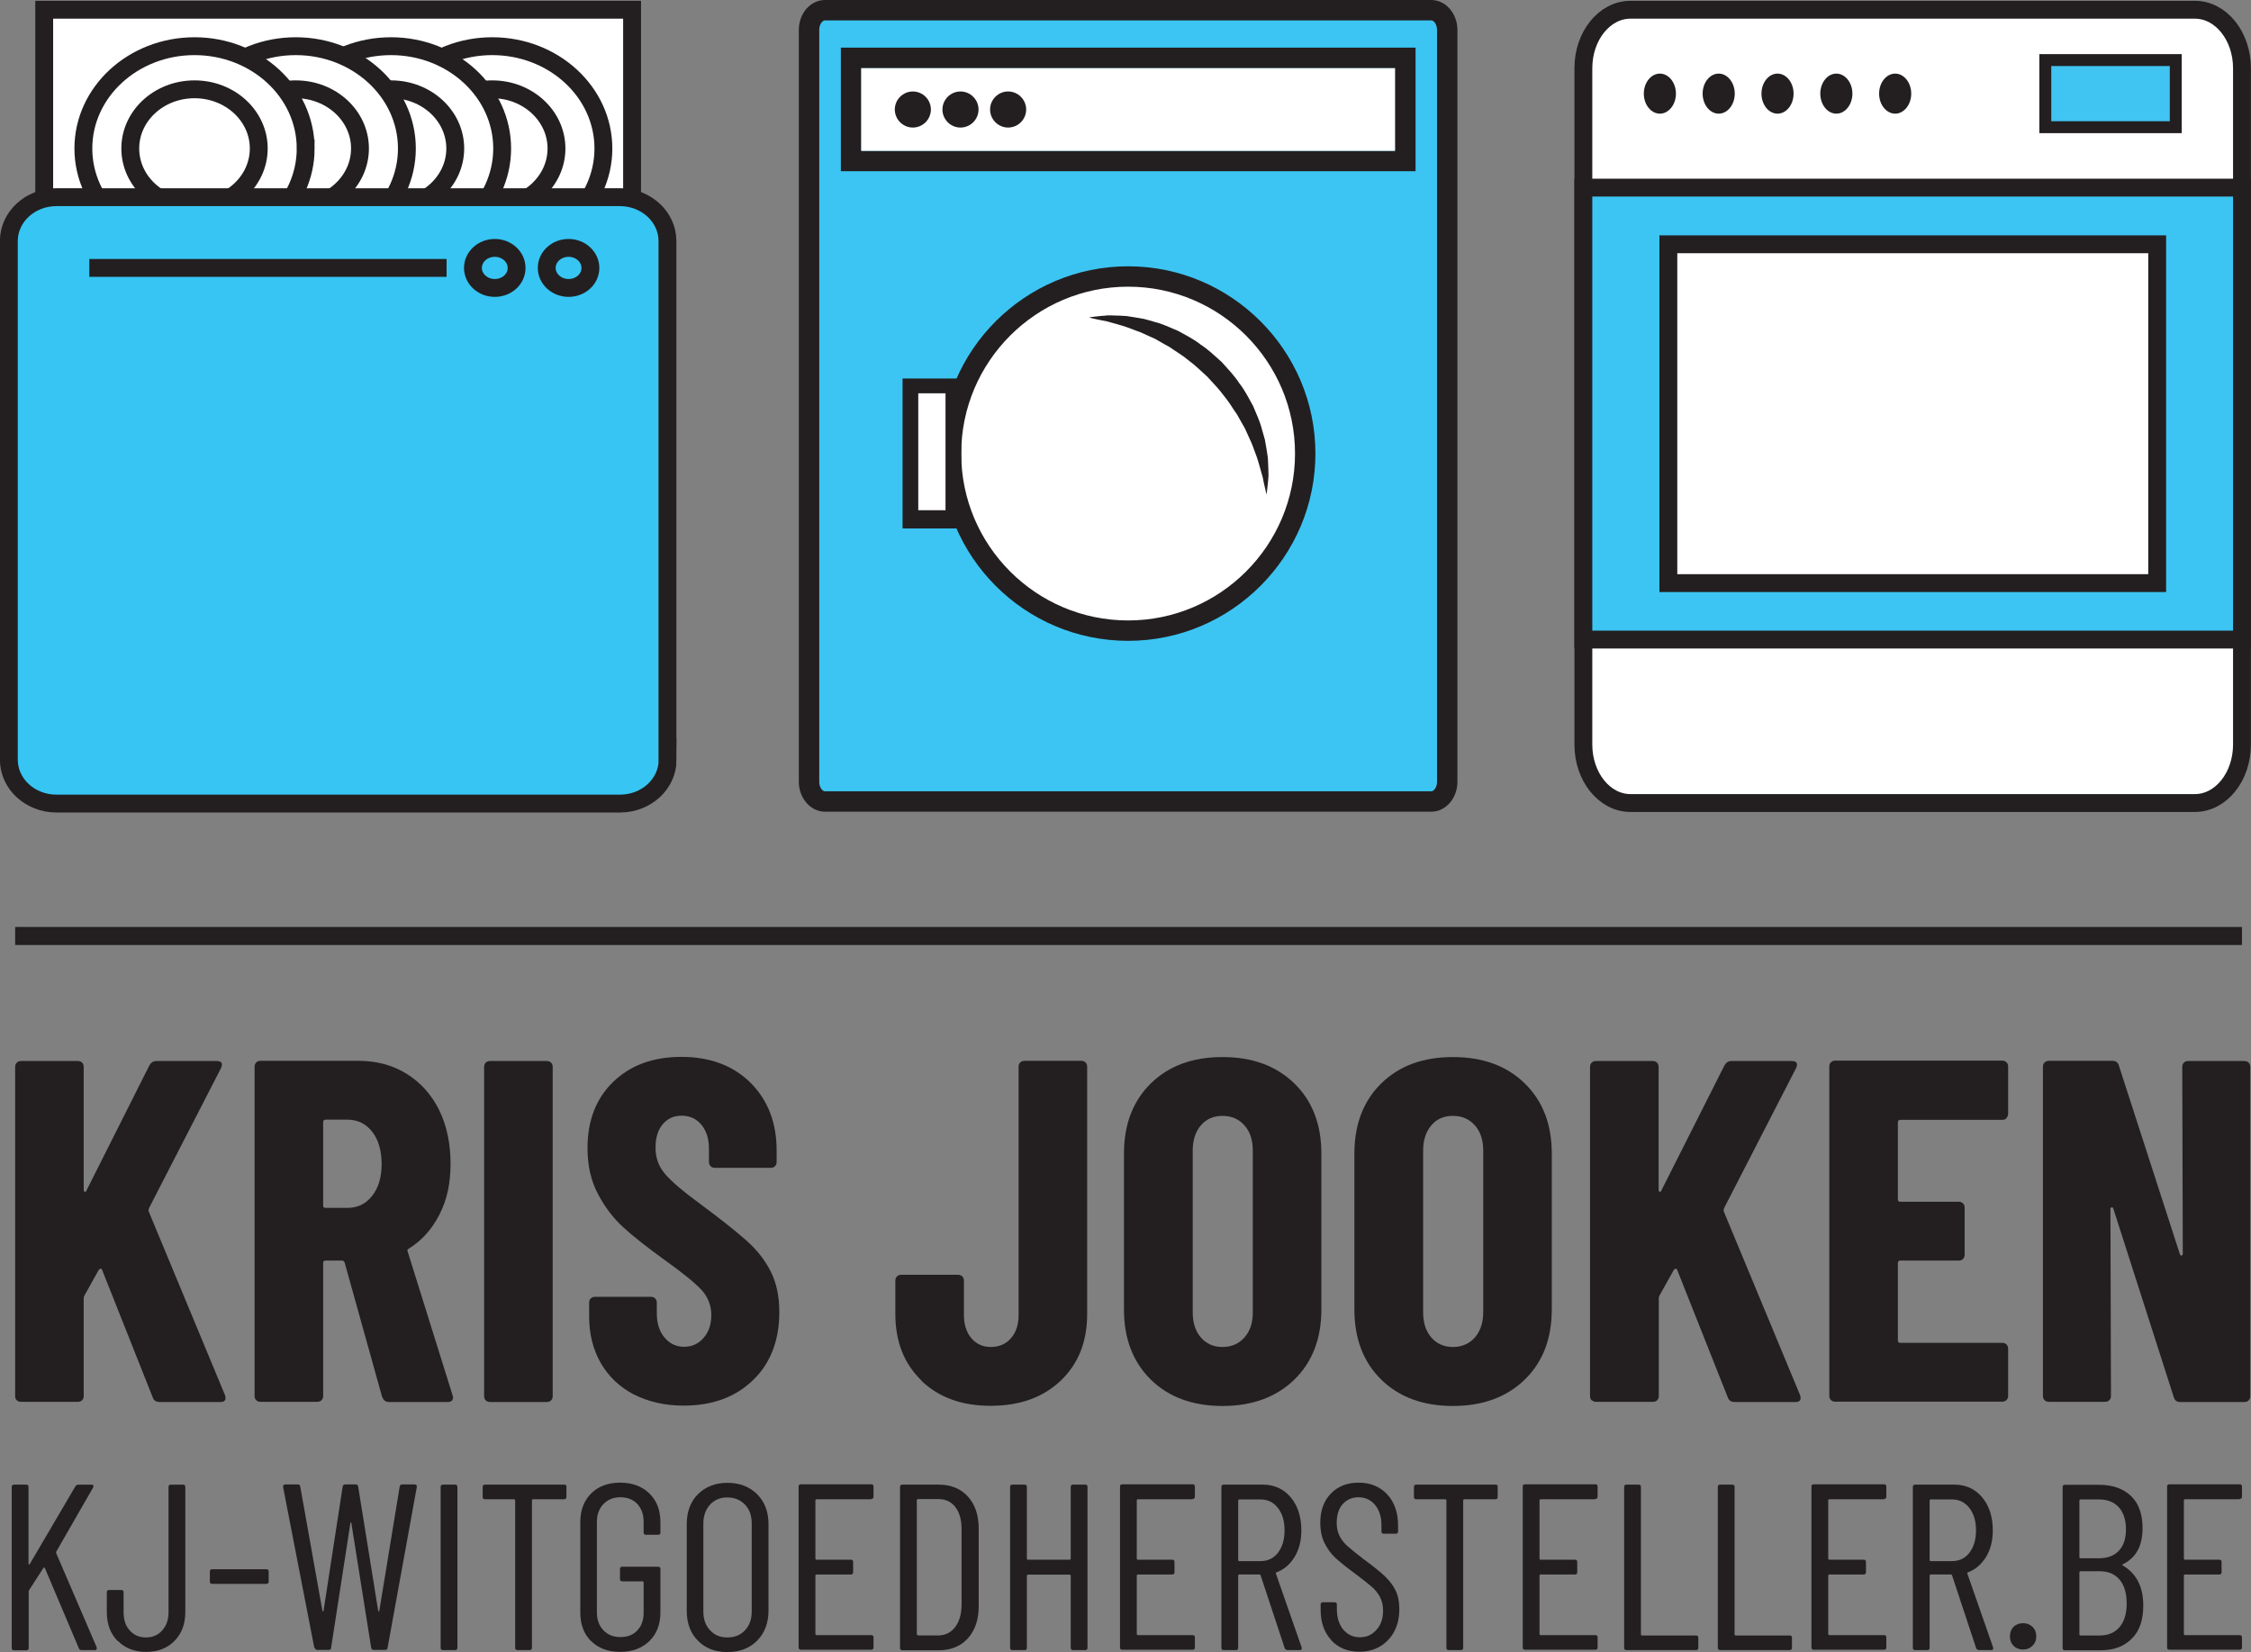
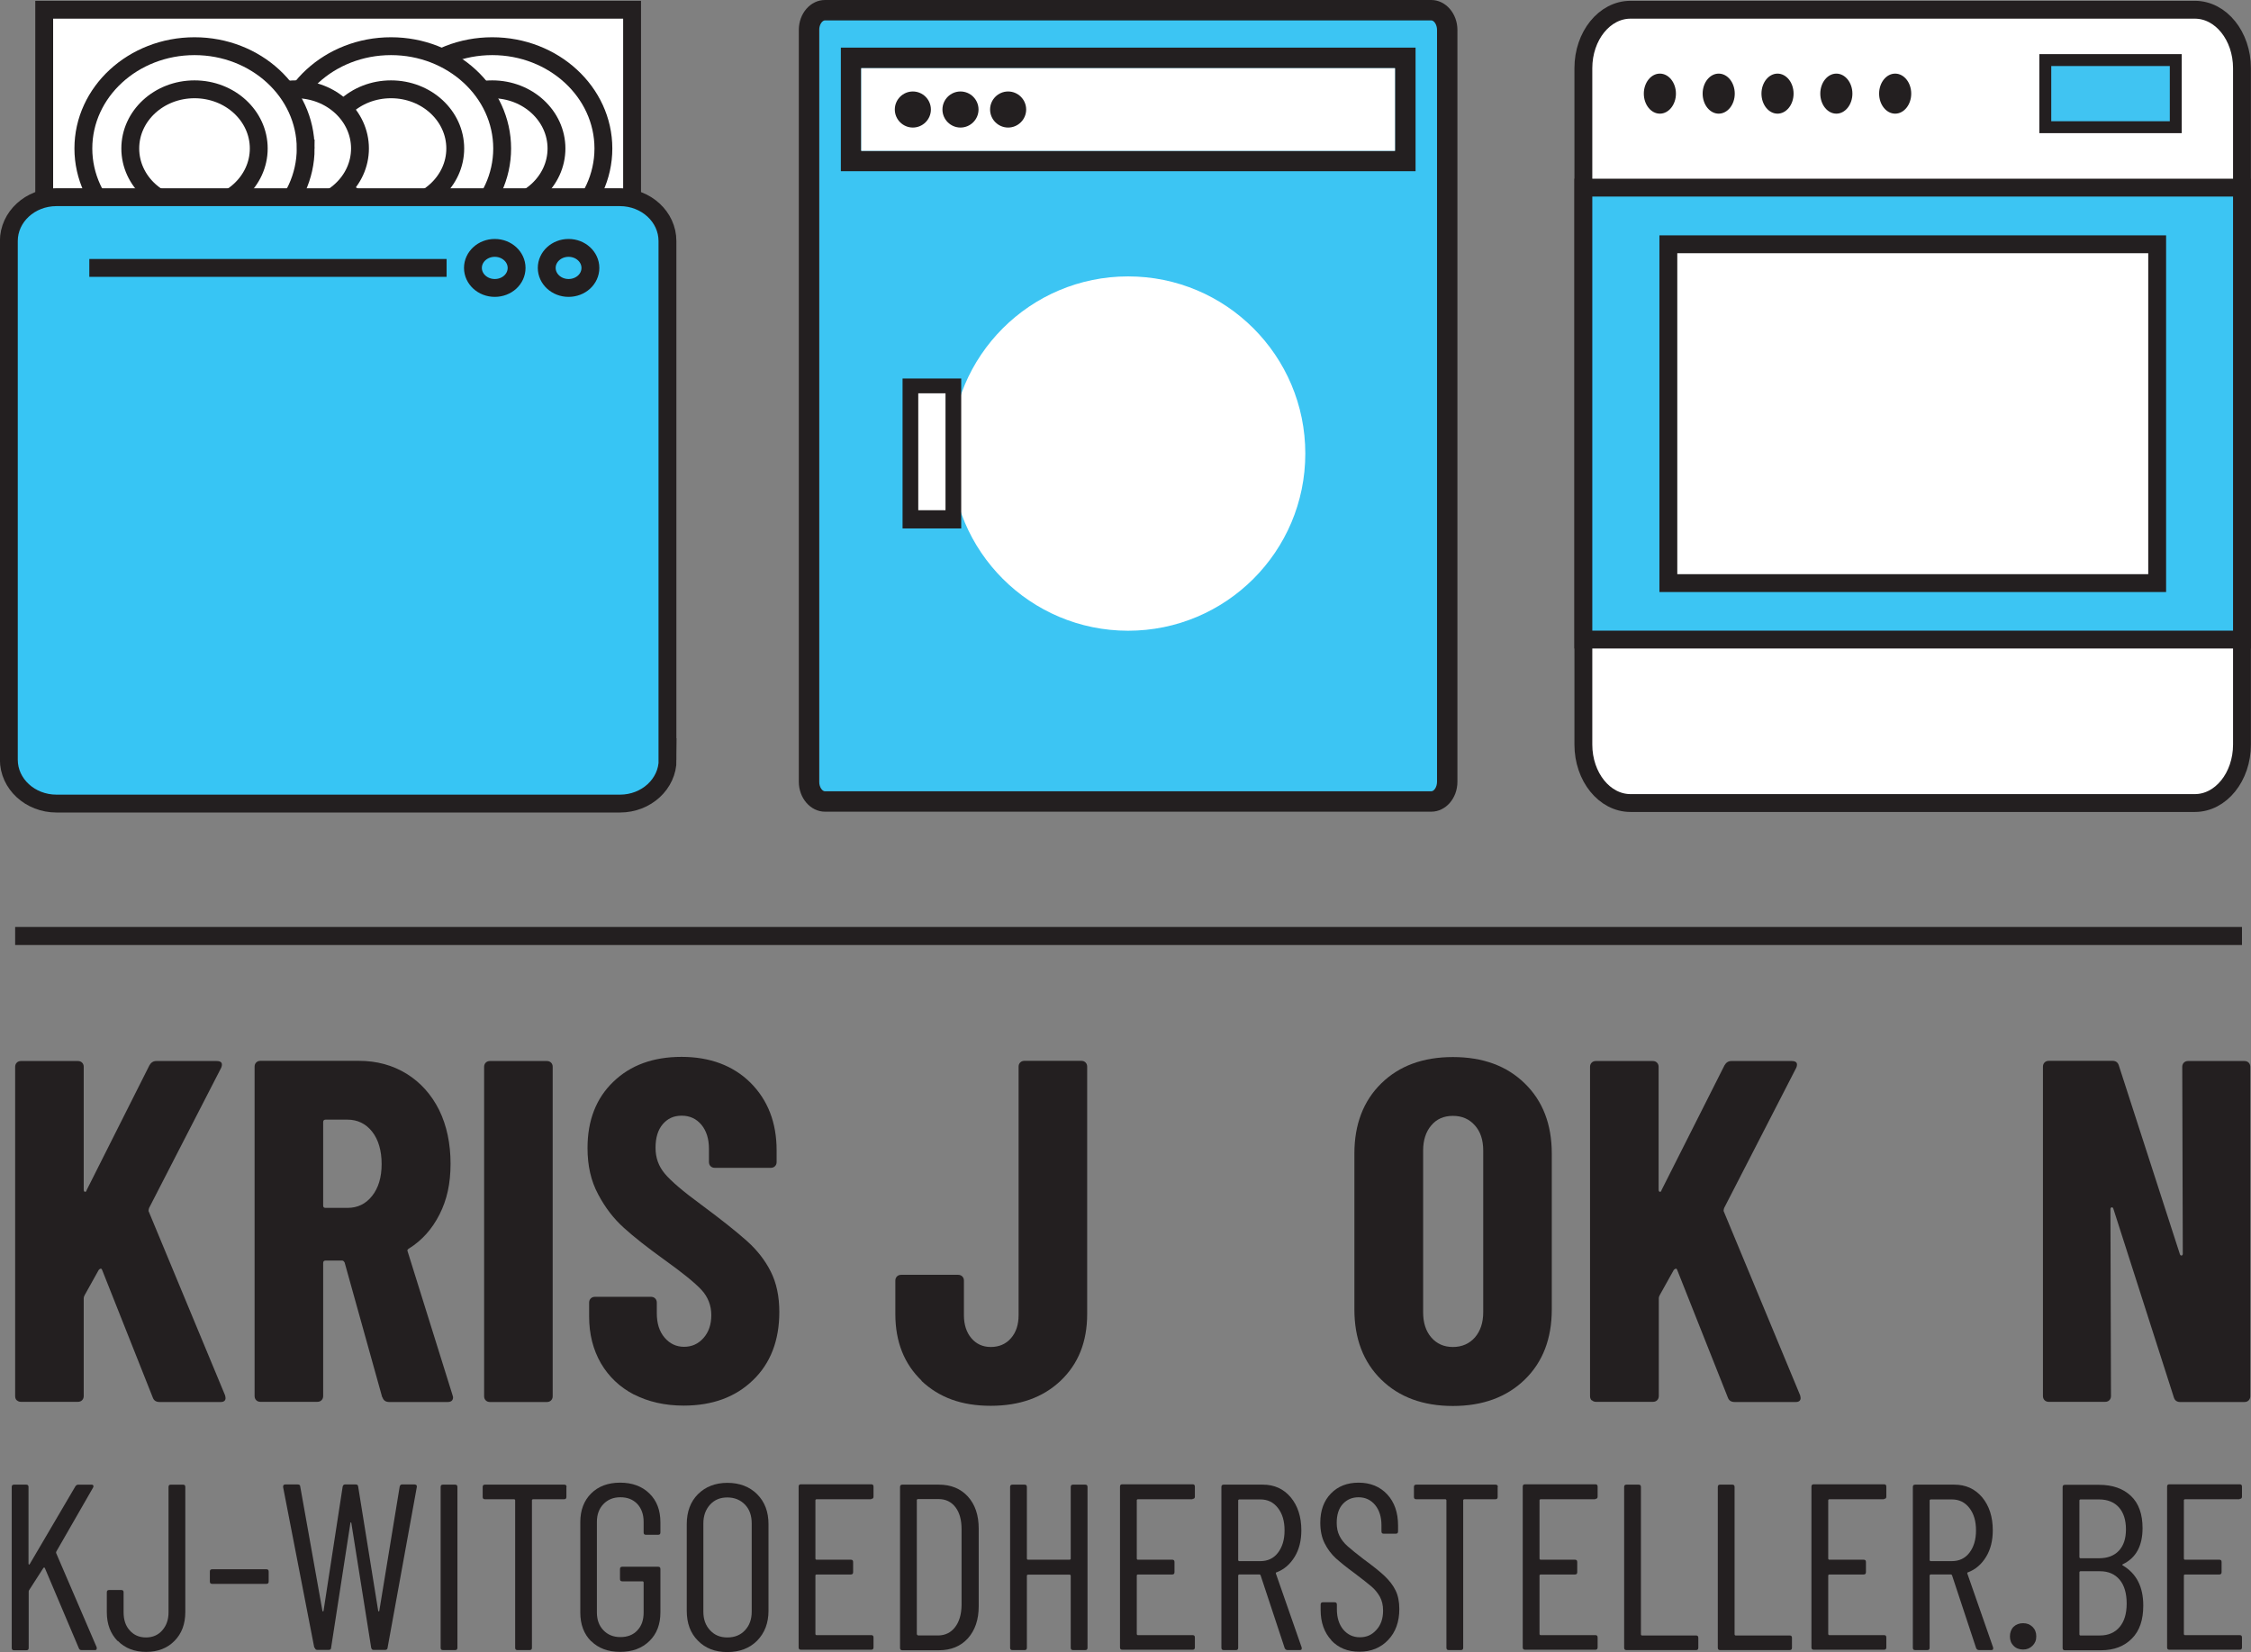
<svg xmlns="http://www.w3.org/2000/svg" id="a" viewBox="0 0 124.75 91.57">
  <rect x="0" y="0" width="124.75" height="91.57" fill="#808080" stroke="none" />
  <defs>
    <style>.b,.c{fill:#3cc5f3;}.d,.e{fill:#fff;}.c,.e,.f,.g,.h,.i{stroke:#231f20;stroke-miterlimit:10;}.c,.e,.g,.h{stroke-width:.99px;}.f,.j{fill:#231f20;}.g,.i{fill:none;}.h{fill:#37c5f4;}.k{fill:#40c4f2;}.i{stroke-width:.66px;}</style>
  </defs>
  <g>
    <path class="j" d="M.93,77.62c-.06-.06-.09-.14-.09-.23v-18.26c0-.09,.03-.17,.09-.23,.06-.06,.14-.09,.23-.09h3.16c.09,0,.17,.03,.23,.09,.06,.06,.09,.14,.09,.23v6.81c0,.07,.02,.11,.07,.12,.04,0,.08-.02,.09-.09l3.48-6.92c.09-.16,.22-.24,.38-.24h3.35c.13,0,.21,.03,.26,.09,.04,.06,.04,.16-.01,.28l-4,7.78c-.02,.07-.03,.13-.03,.16l4.24,10.21s.03,.09,.03,.16c0,.14-.09,.22-.27,.22h-3.38c-.2,0-.32-.08-.38-.24l-2.81-7.08c-.02-.05-.05-.08-.08-.07-.04,0-.07,.03-.11,.07l-.78,1.4c-.04,.07-.05,.13-.05,.16v5.43c0,.09-.03,.17-.09,.23-.06,.06-.14,.09-.23,.09H1.16c-.09,0-.17-.03-.23-.09Z" />
    <path class="j" d="M21.18,77.44l-2.08-7.46c-.04-.07-.08-.11-.14-.11h-.92c-.09,0-.13,.05-.13,.14v7.37c0,.09-.03,.17-.09,.23-.06,.06-.14,.09-.23,.09h-3.16c-.09,0-.17-.03-.23-.09-.06-.06-.09-.14-.09-.23v-18.26c0-.09,.03-.17,.09-.23,.06-.06,.14-.09,.23-.09h5.46c.99,0,1.87,.24,2.65,.72,.77,.48,1.37,1.15,1.8,2.01,.42,.86,.63,1.86,.63,2.97s-.2,2-.61,2.81-.97,1.44-1.69,1.89c-.04,.02-.06,.04-.08,.07s-.02,.06,0,.09l2.49,7.97,.03,.11c0,.18-.1,.27-.3,.27h-3.24c-.2,0-.32-.09-.38-.27Zm-3.27-15.24v4.62c0,.09,.04,.13,.13,.13h1.22c.56,0,1.01-.22,1.36-.66,.35-.44,.53-1.03,.53-1.77s-.18-1.36-.53-1.8c-.35-.44-.81-.66-1.36-.66h-1.22c-.09,0-.13,.05-.13,.14Z" />
    <path class="j" d="M26.92,77.62c-.06-.06-.09-.14-.09-.23v-18.26c0-.09,.03-.17,.09-.23,.06-.06,.14-.09,.23-.09h3.16c.09,0,.17,.03,.23,.09,.06,.06,.09,.14,.09,.23v18.26c0,.09-.03,.17-.09,.23-.06,.06-.14,.09-.23,.09h-3.16c-.09,0-.17-.03-.23-.09Z" />
    <path class="j" d="M35.14,77.3c-.79-.41-1.4-.99-1.84-1.74-.43-.75-.65-1.61-.65-2.58v-.78c0-.09,.03-.17,.09-.23,.06-.06,.14-.09,.23-.09h3.11c.09,0,.17,.03,.23,.09,.06,.06,.09,.14,.09,.23v.59c0,.56,.14,1.01,.43,1.35,.29,.34,.65,.51,1.08,.51s.79-.16,1.08-.49,.43-.75,.43-1.27-.18-1-.54-1.39c-.36-.39-1.06-.96-2.11-1.71-.9-.65-1.63-1.22-2.19-1.73-.56-.5-1.04-1.12-1.43-1.86-.4-.74-.59-1.59-.59-2.57,0-1.53,.48-2.76,1.43-3.67,.95-.92,2.21-1.38,3.78-1.38s2.86,.48,3.82,1.43c.96,.96,1.45,2.21,1.45,3.75v.65c0,.09-.03,.17-.09,.23-.06,.06-.14,.09-.23,.09h-3.11c-.09,0-.17-.03-.23-.09-.06-.06-.09-.14-.09-.23v-.73c0-.56-.14-1-.42-1.34-.28-.33-.64-.5-1.09-.5s-.78,.16-1.05,.47c-.27,.32-.4,.75-.4,1.31s.17,1.02,.51,1.43c.34,.41,1.02,.99,2.03,1.73,1.12,.83,1.96,1.5,2.53,2.01,.57,.51,1.01,1.08,1.32,1.7,.31,.62,.47,1.36,.47,2.23,0,1.58-.49,2.85-1.46,3.78-.97,.94-2.25,1.41-3.84,1.41-1.04,0-1.96-.21-2.76-.62Z" />
    <path class="j" d="M51.08,76.53c-.97-.93-1.46-2.16-1.46-3.69v-1.86c0-.09,.03-.17,.09-.23,.06-.06,.14-.09,.23-.09h3.16c.09,0,.17,.03,.23,.09,.06,.06,.09,.14,.09,.23v1.92c0,.52,.14,.95,.41,1.27s.63,.49,1.08,.49,.84-.16,1.12-.49c.28-.32,.42-.75,.42-1.27v-13.78c0-.09,.03-.17,.09-.23,.06-.06,.14-.09,.23-.09h3.16c.09,0,.17,.03,.23,.09,.06,.06,.09,.14,.09,.23v13.72c0,1.53-.49,2.76-1.47,3.69-.98,.93-2.27,1.39-3.88,1.39s-2.86-.46-3.84-1.39Z" />
-     <path class="j" d="M63.78,76.47c-.99-.97-1.49-2.27-1.49-3.89v-8.64c0-1.62,.5-2.92,1.49-3.89,.99-.97,2.31-1.46,3.97-1.46s2.98,.49,3.98,1.46c1,.97,1.5,2.27,1.5,3.89v8.64c0,1.62-.5,2.92-1.5,3.89-1,.97-2.33,1.46-3.98,1.46s-2.98-.49-3.97-1.46Zm5.19-2.34c.31-.35,.46-.81,.46-1.39v-8.97c0-.58-.15-1.04-.46-1.39-.31-.35-.71-.53-1.22-.53s-.9,.18-1.2,.53c-.3,.35-.45,.82-.45,1.39v8.97c0,.58,.15,1.04,.45,1.39,.3,.35,.7,.53,1.2,.53s.91-.18,1.22-.53Z" />
    <path class="j" d="M76.55,76.47c-.99-.97-1.49-2.27-1.49-3.89v-8.64c0-1.62,.5-2.92,1.49-3.89,.99-.97,2.31-1.46,3.97-1.46s2.99,.49,3.98,1.46c1,.97,1.5,2.27,1.5,3.89v8.64c0,1.62-.5,2.92-1.5,3.89-1,.97-2.33,1.46-3.98,1.46s-2.98-.49-3.97-1.46Zm5.19-2.34c.3-.35,.46-.81,.46-1.39v-8.97c0-.58-.15-1.04-.46-1.39-.31-.35-.71-.53-1.22-.53s-.91,.18-1.2,.53c-.3,.35-.45,.82-.45,1.39v8.97c0,.58,.15,1.04,.45,1.39,.3,.35,.7,.53,1.2,.53s.91-.18,1.22-.53Z" />
    <path class="j" d="M88.21,77.62c-.06-.06-.09-.14-.09-.23v-18.26c0-.09,.03-.17,.09-.23s.14-.09,.23-.09h3.16c.09,0,.17,.03,.23,.09,.06,.06,.09,.14,.09,.23v6.81c0,.07,.02,.11,.07,.12,.04,0,.08-.02,.09-.09l3.49-6.92c.09-.16,.22-.24,.38-.24h3.35c.13,0,.21,.03,.26,.09,.04,.06,.04,.16-.01,.28l-4,7.78c-.02,.07-.03,.13-.03,.16l4.24,10.21s.03,.09,.03,.16c0,.14-.09,.22-.27,.22h-3.38c-.2,0-.32-.08-.38-.24l-2.81-7.08c-.02-.05-.04-.08-.08-.07s-.07,.03-.11,.07l-.78,1.4c-.04,.07-.05,.13-.05,.16v5.43c0,.09-.03,.17-.09,.23s-.14,.09-.23,.09h-3.16c-.09,0-.17-.03-.23-.09Z" />
-     <path class="j" d="M111.2,61.98c-.06,.06-.14,.09-.23,.09h-5.65c-.09,0-.14,.05-.14,.14v4.27c0,.09,.04,.13,.14,.13h3.24c.09,0,.17,.03,.23,.09,.06,.06,.09,.14,.09,.23v2.62c0,.09-.03,.17-.09,.23s-.14,.09-.23,.09h-3.24c-.09,0-.14,.05-.14,.14v4.29c0,.09,.04,.13,.14,.13h5.65c.09,0,.17,.03,.23,.09,.06,.06,.09,.14,.09,.23v2.62c0,.09-.03,.17-.09,.23s-.14,.09-.23,.09h-9.27c-.09,0-.17-.03-.23-.09-.06-.06-.09-.14-.09-.23v-18.26c0-.09,.03-.17,.09-.23s.14-.09,.23-.09h9.27c.09,0,.17,.03,.23,.09,.06,.06,.09,.14,.09,.23v2.62c0,.09-.03,.17-.09,.23Z" />
    <path class="j" d="M121.03,58.9c.06-.06,.14-.09,.23-.09h3.13c.09,0,.17,.03,.23,.09,.06,.06,.09,.14,.09,.23v18.26c0,.09-.03,.17-.09,.23s-.14,.09-.23,.09h-3.57c-.18,0-.3-.09-.35-.27l-3.35-10.45c-.02-.05-.05-.08-.09-.07s-.07,.04-.07,.09l.03,10.37c0,.09-.03,.17-.09,.23s-.14,.09-.23,.09h-3.13c-.09,0-.17-.03-.23-.09-.06-.06-.09-.14-.09-.23v-18.26c0-.09,.03-.17,.09-.23s.14-.09,.23-.09h3.54c.18,0,.3,.09,.35,.27l3.38,10.45c.02,.05,.05,.08,.09,.07,.04,0,.07-.04,.07-.09l-.03-10.37c0-.09,.03-.17,.09-.23Z" />
  </g>
  <g>
    <path class="j" d="M.65,91.33v-8.91c0-.09,.04-.13,.13-.13h.67c.09,0,.13,.04,.13,.13v4.25s0,.04,.03,.05c.02,0,.03,0,.04-.03l2.53-4.31c.04-.06,.1-.09,.16-.09h.73c.05,0,.09,.02,.1,.05,.02,.03,.01,.07-.01,.11l-2.04,3.55s-.02,.06-.01,.08l2.25,5.23v.05c.01,.07-.03,.1-.1,.1h-.75c-.07,0-.12-.04-.14-.1l-1.89-4.46s-.03-.03-.07,0l-.81,1.26s-.01,.03-.01,.07v3.11c0,.09-.04,.13-.13,.13H.78c-.09,0-.13-.04-.13-.13Z" />
    <path class="j" d="M6.52,90.96c-.4-.41-.6-.94-.6-1.6v-1.1c0-.09,.04-.13,.13-.13h.67c.09,0,.13,.04,.13,.13v1.11c0,.41,.11,.75,.34,1,.23,.26,.53,.39,.9,.39s.67-.13,.9-.39,.35-.59,.35-1v-6.95c0-.09,.04-.13,.13-.13h.67c.09,0,.13,.04,.13,.13v6.93c0,.66-.2,1.2-.6,1.6-.4,.41-.93,.61-1.57,.61s-1.17-.2-1.57-.61Z" />
    <path class="j" d="M11.63,87.66v-.55c0-.09,.04-.13,.13-.13h3c.09,0,.13,.04,.13,.13v.55c0,.09-.04,.13-.13,.13h-3c-.09,0-.13-.04-.13-.13Z" />
    <path class="j" d="M17.42,91.34l-1.73-8.91v-.03c0-.08,.04-.12,.12-.12h.69c.09,0,.14,.04,.14,.12l1.23,6.89s.02,.03,.03,.03,.02,0,.03-.03l1.06-6.89c.02-.08,.06-.12,.13-.12h.6c.08,0,.12,.04,.13,.12l1.11,6.89s.02,.03,.03,.03,.02,0,.03-.03l1.13-6.89c.02-.08,.06-.12,.13-.12h.7s.08,.01,.1,.04c.02,.03,.03,.06,.02,.1l-1.62,8.91c0,.08-.06,.12-.14,.12h-.64c-.07,0-.11-.04-.13-.12l-1.1-6.92s-.02-.03-.03-.03c-.01,0-.02,0-.02,.03l-1.07,6.92c0,.08-.05,.12-.13,.12h-.63c-.08,0-.13-.04-.14-.12Z" />
    <path class="j" d="M24.42,91.33v-8.91c0-.09,.04-.13,.13-.13h.67c.09,0,.13,.04,.13,.13v8.91c0,.09-.04,.13-.13,.13h-.67c-.09,0-.13-.04-.13-.13Z" />
    <path class="j" d="M31.39,82.42v.55c0,.09-.04,.13-.13,.13h-1.73s-.05,.02-.05,.05v8.18c0,.09-.04,.13-.13,.13h-.67c-.09,0-.13-.04-.13-.13v-8.18s-.02-.05-.05-.05h-1.62c-.09,0-.13-.04-.13-.13v-.55c0-.09,.04-.13,.13-.13h4.39c.09,0,.13,.04,.13,.13Z" />
    <path class="j" d="M32.76,90.97c-.4-.4-.6-.93-.6-1.59v-5.01c0-.66,.2-1.19,.6-1.59,.4-.4,.94-.6,1.61-.6s1.21,.2,1.62,.6c.41,.4,.61,.93,.61,1.6v.56c0,.09-.04,.13-.13,.13h-.67c-.09,0-.13-.04-.13-.13v-.59c0-.41-.12-.74-.35-.99-.24-.25-.55-.37-.94-.37s-.7,.13-.94,.38c-.24,.25-.36,.58-.36,.98v5.03c0,.4,.12,.73,.36,.98,.24,.25,.55,.38,.94,.38s.71-.12,.94-.37c.24-.25,.35-.58,.35-.99v-1.68s-.02-.05-.05-.05h-1.13c-.09,0-.13-.04-.13-.13v-.55c0-.09,.04-.13,.13-.13h1.98c.09,0,.13,.04,.13,.13v2.4c0,.66-.2,1.19-.61,1.59s-.95,.6-1.62,.6-1.21-.2-1.61-.6Z" />
    <path class="j" d="M38.68,90.94c-.42-.42-.62-.97-.62-1.66v-4.8c0-.69,.21-1.25,.62-1.66s.96-.63,1.63-.63,1.23,.21,1.65,.63c.42,.42,.63,.97,.63,1.66v4.8c0,.68-.21,1.23-.63,1.66-.42,.42-.97,.63-1.65,.63s-1.22-.21-1.63-.63Zm2.61-.58c.25-.27,.37-.61,.37-1.03v-4.89c0-.43-.12-.78-.37-1.04s-.58-.4-.98-.4-.71,.13-.96,.4c-.24,.27-.37,.61-.37,1.04v4.89c0,.42,.12,.76,.37,1.03,.25,.27,.56,.4,.96,.4s.73-.13,.98-.4Z" />
    <path class="j" d="M48.28,83.1h-3.04s-.05,.02-.05,.05v3.25s.02,.05,.05,.05h1.91c.09,0,.13,.04,.13,.13v.56c0,.09-.04,.13-.13,.13h-1.91s-.05,.02-.05,.05v3.26s.02,.05,.05,.05h3.04c.09,0,.13,.04,.13,.13v.55c0,.09-.04,.13-.13,.13h-3.89c-.09,0-.13-.04-.13-.13v-8.91c0-.09,.04-.13,.13-.13h3.89c.09,0,.13,.04,.13,.13v.55c0,.09-.04,.13-.13,.13Z" />
    <path class="j" d="M49.88,91.33v-8.91c0-.09,.04-.13,.13-.13h2.02c.67,0,1.21,.22,1.61,.66s.6,1.03,.6,1.78v4.3c0,.74-.2,1.33-.6,1.78-.4,.44-.94,.66-1.61,.66h-2.02c-.09,0-.13-.04-.13-.13Zm.98-.68h1.15c.38-.01,.69-.16,.92-.46,.23-.3,.35-.7,.36-1.21v-4.22c0-.51-.11-.92-.34-1.22-.23-.3-.54-.45-.94-.45h-1.15s-.05,.02-.05,.05v7.44s.02,.05,.05,.05Z" />
    <path class="j" d="M59.47,82.29h.67c.09,0,.13,.04,.13,.13v8.91c0,.09-.04,.13-.13,.13h-.67c-.09,0-.13-.04-.13-.13v-4s-.02-.05-.05-.05h-2.33s-.05,.02-.05,.05v4c0,.09-.04,.13-.13,.13h-.67c-.09,0-.13-.04-.13-.13v-8.91c0-.09,.04-.13,.13-.13h.67c.09,0,.13,.04,.13,.13v3.98s.02,.05,.05,.05h2.33s.05-.02,.05-.05v-3.98c0-.09,.04-.13,.13-.13Z" />
    <path class="j" d="M66.09,83.1h-3.04s-.05,.02-.05,.05v3.25s.02,.05,.05,.05h1.91c.09,0,.13,.04,.13,.13v.56c0,.09-.04,.13-.13,.13h-1.91s-.05,.02-.05,.05v3.26s.02,.05,.05,.05h3.04c.09,0,.13,.04,.13,.13v.55c0,.09-.04,.13-.13,.13h-3.89c-.09,0-.13-.04-.13-.13v-8.91c0-.09,.04-.13,.13-.13h3.89c.09,0,.13,.04,.13,.13v.55c0,.09-.04,.13-.13,.13Z" />
    <path class="j" d="M71.2,91.36l-1.34-4.05s-.03-.04-.05-.04h-1.14s-.05,.02-.05,.05v4.01c0,.09-.04,.13-.13,.13h-.67c-.09,0-.13-.04-.13-.13v-8.91c0-.09,.04-.13,.13-.13h2.16c.64,0,1.15,.23,1.55,.7,.39,.47,.59,1.08,.59,1.83,0,.57-.12,1.06-.37,1.47-.25,.41-.58,.7-1,.86-.04,0-.05,.03-.04,.07l1.43,4.1v.05c.01,.06-.03,.09-.1,.09h-.68c-.08,0-.13-.04-.16-.1Zm-2.58-8.2v3.32s.02,.05,.05,.05h1.18c.4,0,.73-.15,.97-.46,.24-.31,.37-.72,.37-1.24s-.12-.93-.37-1.25-.57-.47-.97-.47h-1.18s-.05,.02-.05,.05Z" />
    <path class="j" d="M73.79,90.92c-.4-.43-.6-.99-.6-1.68v-.3c0-.09,.04-.13,.13-.13h.64c.09,0,.13,.04,.13,.13v.26c0,.46,.12,.84,.35,1.12,.24,.28,.54,.43,.92,.43s.67-.13,.92-.41c.25-.27,.37-.63,.37-1.07,0-.3-.06-.55-.18-.77-.12-.21-.27-.4-.46-.56-.19-.16-.5-.41-.94-.74-.44-.32-.78-.6-1.04-.83-.25-.23-.46-.51-.62-.83-.16-.32-.24-.7-.24-1.14,0-.68,.2-1.22,.59-1.62,.39-.4,.9-.6,1.53-.6,.66,0,1.19,.22,1.59,.65s.6,1.01,.6,1.72v.33c0,.09-.04,.13-.13,.13h-.66c-.09,0-.13-.04-.13-.13v-.34c0-.46-.12-.84-.35-1.12s-.54-.43-.92-.43c-.35,0-.64,.12-.87,.37-.23,.25-.34,.6-.34,1.05,0,.27,.05,.51,.15,.71,.1,.21,.25,.4,.45,.58,.2,.18,.5,.42,.89,.72,.52,.38,.92,.7,1.17,.94s.46,.5,.6,.79c.14,.28,.21,.63,.21,1.03,0,.72-.21,1.29-.62,1.72-.41,.43-.94,.65-1.59,.65s-1.17-.21-1.57-.64Z" />
    <path class="j" d="M83,82.42v.55c0,.09-.04,.13-.13,.13h-1.73s-.05,.02-.05,.05v8.18c0,.09-.04,.13-.13,.13h-.67c-.09,0-.13-.04-.13-.13v-8.18s-.02-.05-.05-.05h-1.62c-.09,0-.13-.04-.13-.13v-.55c0-.09,.04-.13,.13-.13h4.39c.09,0,.13,.04,.13,.13Z" />
    <path class="j" d="M88.41,83.1h-3.04s-.05,.02-.05,.05v3.25s.02,.05,.05,.05h1.91c.09,0,.13,.04,.13,.13v.56c0,.09-.04,.13-.13,.13h-1.91s-.05,.02-.05,.05v3.26s.02,.05,.05,.05h3.04c.09,0,.13,.04,.13,.13v.55c0,.09-.04,.13-.13,.13h-3.89c-.09,0-.13-.04-.13-.13v-8.91c0-.09,.04-.13,.13-.13h3.89c.09,0,.13,.04,.13,.13v.55c0,.09-.04,.13-.13,.13Z" />
    <path class="j" d="M90.01,91.33v-8.91c0-.09,.04-.13,.13-.13h.67c.09,0,.13,.04,.13,.13v8.18s.02,.05,.05,.05h3c.09,0,.13,.04,.13,.13v.55c0,.09-.04,.13-.13,.13h-3.85c-.09,0-.13-.04-.13-.13Z" />
    <path class="j" d="M95.2,91.33v-8.91c0-.09,.04-.13,.13-.13h.67c.09,0,.13,.04,.13,.13v8.18s.02,.05,.05,.05h3c.09,0,.13,.04,.13,.13v.55c0,.09-.04,.13-.13,.13h-3.85c-.09,0-.13-.04-.13-.13Z" />
    <path class="j" d="M104.41,83.1h-3.04s-.05,.02-.05,.05v3.25s.02,.05,.05,.05h1.91c.09,0,.13,.04,.13,.13v.56c0,.09-.04,.13-.13,.13h-1.91s-.05,.02-.05,.05v3.26s.02,.05,.05,.05h3.04c.09,0,.13,.04,.13,.13v.55c0,.09-.04,.13-.13,.13h-3.89c-.09,0-.13-.04-.13-.13v-8.91c0-.09,.04-.13,.13-.13h3.89c.09,0,.13,.04,.13,.13v.55c0,.09-.04,.13-.13,.13Z" />
    <path class="j" d="M109.52,91.36l-1.34-4.05s-.03-.04-.05-.04h-1.14s-.05,.02-.05,.05v4.01c0,.09-.04,.13-.13,.13h-.67c-.09,0-.13-.04-.13-.13v-8.91c0-.09,.04-.13,.13-.13h2.16c.64,0,1.15,.23,1.55,.7,.39,.47,.59,1.08,.59,1.83,0,.57-.12,1.06-.37,1.47-.25,.41-.58,.7-1,.86-.04,0-.05,.03-.04,.07l1.43,4.1v.05c.01,.06-.03,.09-.1,.09h-.68c-.08,0-.13-.04-.16-.1Zm-2.58-8.2v3.32s.02,.05,.05,.05h1.18c.4,0,.73-.15,.97-.46,.24-.31,.37-.72,.37-1.24s-.12-.93-.37-1.25-.57-.47-.97-.47h-1.18s-.05,.02-.05,.05Z" />
    <path class="j" d="M111.59,91.22c-.14-.14-.2-.31-.2-.52s.07-.4,.2-.53c.14-.13,.31-.2,.53-.2s.38,.07,.52,.2c.14,.14,.21,.31,.21,.53s-.07,.38-.21,.52c-.14,.14-.31,.21-.52,.21s-.4-.07-.53-.21Z" />
    <path class="j" d="M118.16,90.81c-.43,.44-1,.66-1.72,.66h-2c-.09,0-.13-.04-.13-.13v-8.91c0-.09,.04-.13,.13-.13h1.89c.75,0,1.34,.21,1.77,.62s.64,1.01,.64,1.78c0,.98-.36,1.65-1.09,2-.02,0-.03,.02-.03,.03s0,.02,.01,.03c.77,.45,1.15,1.19,1.15,2.23,0,.79-.2,1.4-.63,1.83Zm-2.92-7.65v3.16s.02,.05,.05,.05h1.04c.47,0,.84-.14,1.1-.42,.26-.28,.39-.67,.39-1.18s-.13-.93-.39-1.22c-.26-.29-.63-.44-1.1-.44h-1.04s-.05,.02-.05,.05Zm2.23,7.02c.26-.31,.39-.74,.39-1.3s-.13-1.01-.39-1.32-.62-.47-1.09-.47h-1.09s-.05,.02-.05,.05v3.46s.02,.05,.05,.05h1.09c.46,0,.83-.16,1.09-.47Z" />
    <path class="j" d="M124.12,83.1h-3.04s-.05,.02-.05,.05v3.25s.02,.05,.05,.05h1.91c.09,0,.13,.04,.13,.13v.56c0,.09-.04,.13-.13,.13h-1.91s-.05,.02-.05,.05v3.26s.02,.05,.05,.05h3.04c.09,0,.13,.04,.13,.13v.55c0,.09-.04,.13-.13,.13h-3.89c-.09,0-.13-.04-.13-.13v-8.91c0-.09,.04-.13,.13-.13h3.89c.09,0,.13,.04,.13,.13v.55c0,.09-.04,.13-.13,.13Z" />
  </g>
  <line class="f" x1=".84" y1="51.88" x2="124.25" y2="51.88" />
  <g>
    <rect class="b" x="45.41" y=".91" width="34.24" height="42.95" />
    <circle class="d" cx="62.52" cy="25.14" r="9.82" />
    <path class="j" d="M79.32,44.99H45.72c-.8,0-1.45-.75-1.45-1.66V1.66c0-.92,.65-1.66,1.45-1.66h33.6c.8,0,1.45,.75,1.45,1.66V43.33c0,.92-.65,1.66-1.45,1.66ZM45.72,1.13c-.15,0-.32,.23-.32,.53V43.33c0,.3,.17,.53,.32,.53h33.6c.15,0,.32-.23,.32-.53V1.66c0-.3-.17-.53-.32-.53H45.72Z" />
-     <path class="j" d="M62.52,35.52c-5.73,0-10.38-4.66-10.38-10.38s4.66-10.38,10.38-10.38,10.38,4.66,10.38,10.38-4.66,10.38-10.38,10.38Zm0-19.63c-5.1,0-9.25,4.15-9.25,9.25s4.15,9.25,9.25,9.25,9.25-4.15,9.25-9.25-4.15-9.25-9.25-9.25Z" />
    <path class="j" d="M78.45,9.49h-31.85V2.64h31.85v6.84Zm-30.72-1.13h29.58V3.78h-29.58v4.58Z" />
    <path class="j" d="M53.27,29.29h-3.25v-8.31h3.25v8.31Zm-2.12-1.13h.98v-6.04h-.98v6.04Z" />
-     <path class="j" d="M60.37,17.59s.24-.04,.67-.08c.11,0,.22-.02,.35-.03,.13,0,.27,0,.42,.01,.15,0,.32,.01,.49,.02,.17,0,.35,.05,.53,.07,.19,.03,.38,.06,.58,.1,.2,.05,.4,.11,.6,.17,.42,.1,.84,.31,1.28,.49,.41,.23,.86,.45,1.25,.76,.42,.27,.79,.63,1.17,.97,.34,.38,.7,.75,.97,1.17,.31,.39,.53,.84,.76,1.25,.18,.44,.38,.85,.49,1.28,.06,.21,.12,.41,.17,.6l.1,.58c.02,.19,.07,.36,.07,.53l.02,.48c0,.15,.01,.29,.01,.42l-.03,.36c-.04,.43-.08,.67-.08,.67,0,0-.06-.24-.15-.65-.02-.1-.04-.22-.07-.34-.04-.12-.07-.25-.11-.39-.08-.28-.16-.59-.29-.92-.06-.16-.12-.33-.19-.51-.08-.17-.16-.35-.24-.53-.08-.18-.16-.37-.27-.54-.11-.18-.2-.37-.31-.55-.25-.35-.47-.74-.76-1.08-.26-.36-.59-.68-.89-1.02-.34-.3-.66-.63-1.02-.89-.34-.29-.73-.51-1.08-.76-.19-.1-.37-.2-.55-.31-.18-.11-.36-.2-.54-.27-.18-.08-.36-.16-.53-.24-.18-.06-.35-.13-.51-.19-.33-.13-.64-.21-.91-.29-.14-.04-.27-.07-.39-.11-.13-.03-.24-.05-.35-.07-.42-.08-.66-.15-.66-.15Z" />
    <rect class="d" x="47.73" y="3.78" width="29.58" height="4.58" />
    <path class="j" d="M51.59,6.07c0,.55-.45,1-1,1s-1-.45-1-1,.45-1,1-1,1,.45,1,1Z" />
    <path class="j" d="M54.23,6.07c0,.55-.45,1-1,1s-1-.45-1-1,.45-1,1-1,1,.45,1,1Z" />
    <path class="j" d="M56.87,6.07c0,.55-.45,1-1,1s-1-.45-1-1,.45-1,1-1,1,.45,1,1Z" />
    <rect class="d" x="50.89" y="21.8" width="1.51" height="6.48" />
  </g>
  <g>
    <rect class="e" x="2.45" y=".54" width="32.58" height="10.42" />
    <g>
      <path class="e" d="M33.44,8.23c0,3.13-2.76,5.67-6.16,5.67s-6.16-2.54-6.16-5.67,2.76-5.67,6.16-5.67,6.16,2.54,6.16,5.67Z" />
      <path class="e" d="M30.84,8.23c0,1.81-1.59,3.28-3.56,3.28s-3.56-1.47-3.56-3.28,1.59-3.28,3.56-3.28,3.56,1.47,3.56,3.28Z" />
    </g>
    <g>
      <path class="e" d="M27.83,8.23c0,3.13-2.76,5.67-6.16,5.67s-6.16-2.54-6.16-5.67,2.76-5.67,6.16-5.67,6.16,2.54,6.16,5.67Z" />
      <path class="e" d="M25.23,8.23c0,1.81-1.59,3.28-3.56,3.28s-3.56-1.47-3.56-3.28,1.59-3.28,3.56-3.28,3.56,1.47,3.56,3.28Z" />
    </g>
    <g>
-       <path class="e" d="M22.55,8.23c0,3.13-2.76,5.67-6.16,5.67s-6.16-2.54-6.16-5.67,2.76-5.67,6.16-5.67,6.16,2.54,6.16,5.67Z" />
      <path class="e" d="M19.95,8.23c0,1.81-1.59,3.28-3.56,3.28s-3.56-1.47-3.56-3.28,1.59-3.28,3.56-3.28,3.56,1.47,3.56,3.28Z" />
    </g>
    <g>
      <path class="e" d="M16.94,8.23c0,3.13-2.76,5.67-6.16,5.67s-6.16-2.54-6.16-5.67S7.38,2.56,10.78,2.56s6.16,2.54,6.16,5.67Z" />
      <path class="e" d="M14.34,8.23c0,1.81-1.59,3.28-3.56,3.28s-3.56-1.47-3.56-3.28,1.59-3.28,3.56-3.28,3.56,1.47,3.56,3.28Z" />
    </g>
    <path class="h" d="M37,42.11c0,1.34-1.18,2.43-2.64,2.43H3.13c-1.46,0-2.64-1.09-2.64-2.43V13.36c0-1.34,1.18-2.43,2.64-2.43h31.22c1.46,0,2.64,1.09,2.64,2.43v28.76Z" />
    <line class="g" x1="4.95" y1="14.85" x2="24.75" y2="14.85" />
    <path class="g" d="M28.63,14.85c0,.62-.54,1.11-1.21,1.11s-1.21-.5-1.21-1.11,.54-1.11,1.21-1.11,1.21,.5,1.21,1.11Z" />
    <path class="g" d="M32.72,14.85c0,.62-.54,1.11-1.21,1.11s-1.21-.5-1.21-1.11,.54-1.11,1.21-1.11,1.21,.5,1.21,1.11Z" />
  </g>
  <g>
    <path class="e" d="M124.25,41.27c0,1.79-1.17,3.24-2.61,3.24h-31.28c-1.44,0-2.61-1.45-2.61-3.24V3.78c0-1.79,1.17-3.24,2.61-3.24h31.28c1.44,0,2.61,1.45,2.61,3.24V41.27Z" />
    <rect class="c" x="87.75" y="10.4" width="36.5" height="25.05" />
    <rect class="e" x="92.46" y="13.54" width="27.09" height="18.78" />
    <path class="j" d="M92.88,5.19c0-.61-.4-1.11-.89-1.11s-.89,.5-.89,1.11,.4,1.11,.89,1.11,.89-.5,.89-1.11Z" />
    <path class="j" d="M96.14,5.19c0-.61-.4-1.11-.89-1.11s-.89,.5-.89,1.11,.4,1.11,.89,1.11,.89-.5,.89-1.11Z" />
-     <path class="j" d="M99.4,5.19c0-.61-.4-1.11-.89-1.11s-.89,.5-.89,1.11,.4,1.11,.89,1.11,.89-.5,.89-1.11Z" />
+     <path class="j" d="M99.4,5.19c0-.61-.4-1.11-.89-1.11s-.89,.5-.89,1.11,.4,1.11,.89,1.11,.89-.5,.89-1.11" />
    <path class="j" d="M102.66,5.19c0-.61-.4-1.11-.89-1.11s-.89,.5-.89,1.11,.4,1.11,.89,1.11,.89-.5,.89-1.11Z" />
    <path class="j" d="M105.92,5.19c0-.61-.4-1.11-.89-1.11s-.89,.5-.89,1.11,.4,1.11,.89,1.11,.89-.5,.89-1.11Z" />
    <rect class="k" x="113.35" y="3.33" width="7.23" height="3.72" />
    <rect class="i" x="113.35" y="3.33" width="7.23" height="3.72" />
  </g>
</svg>